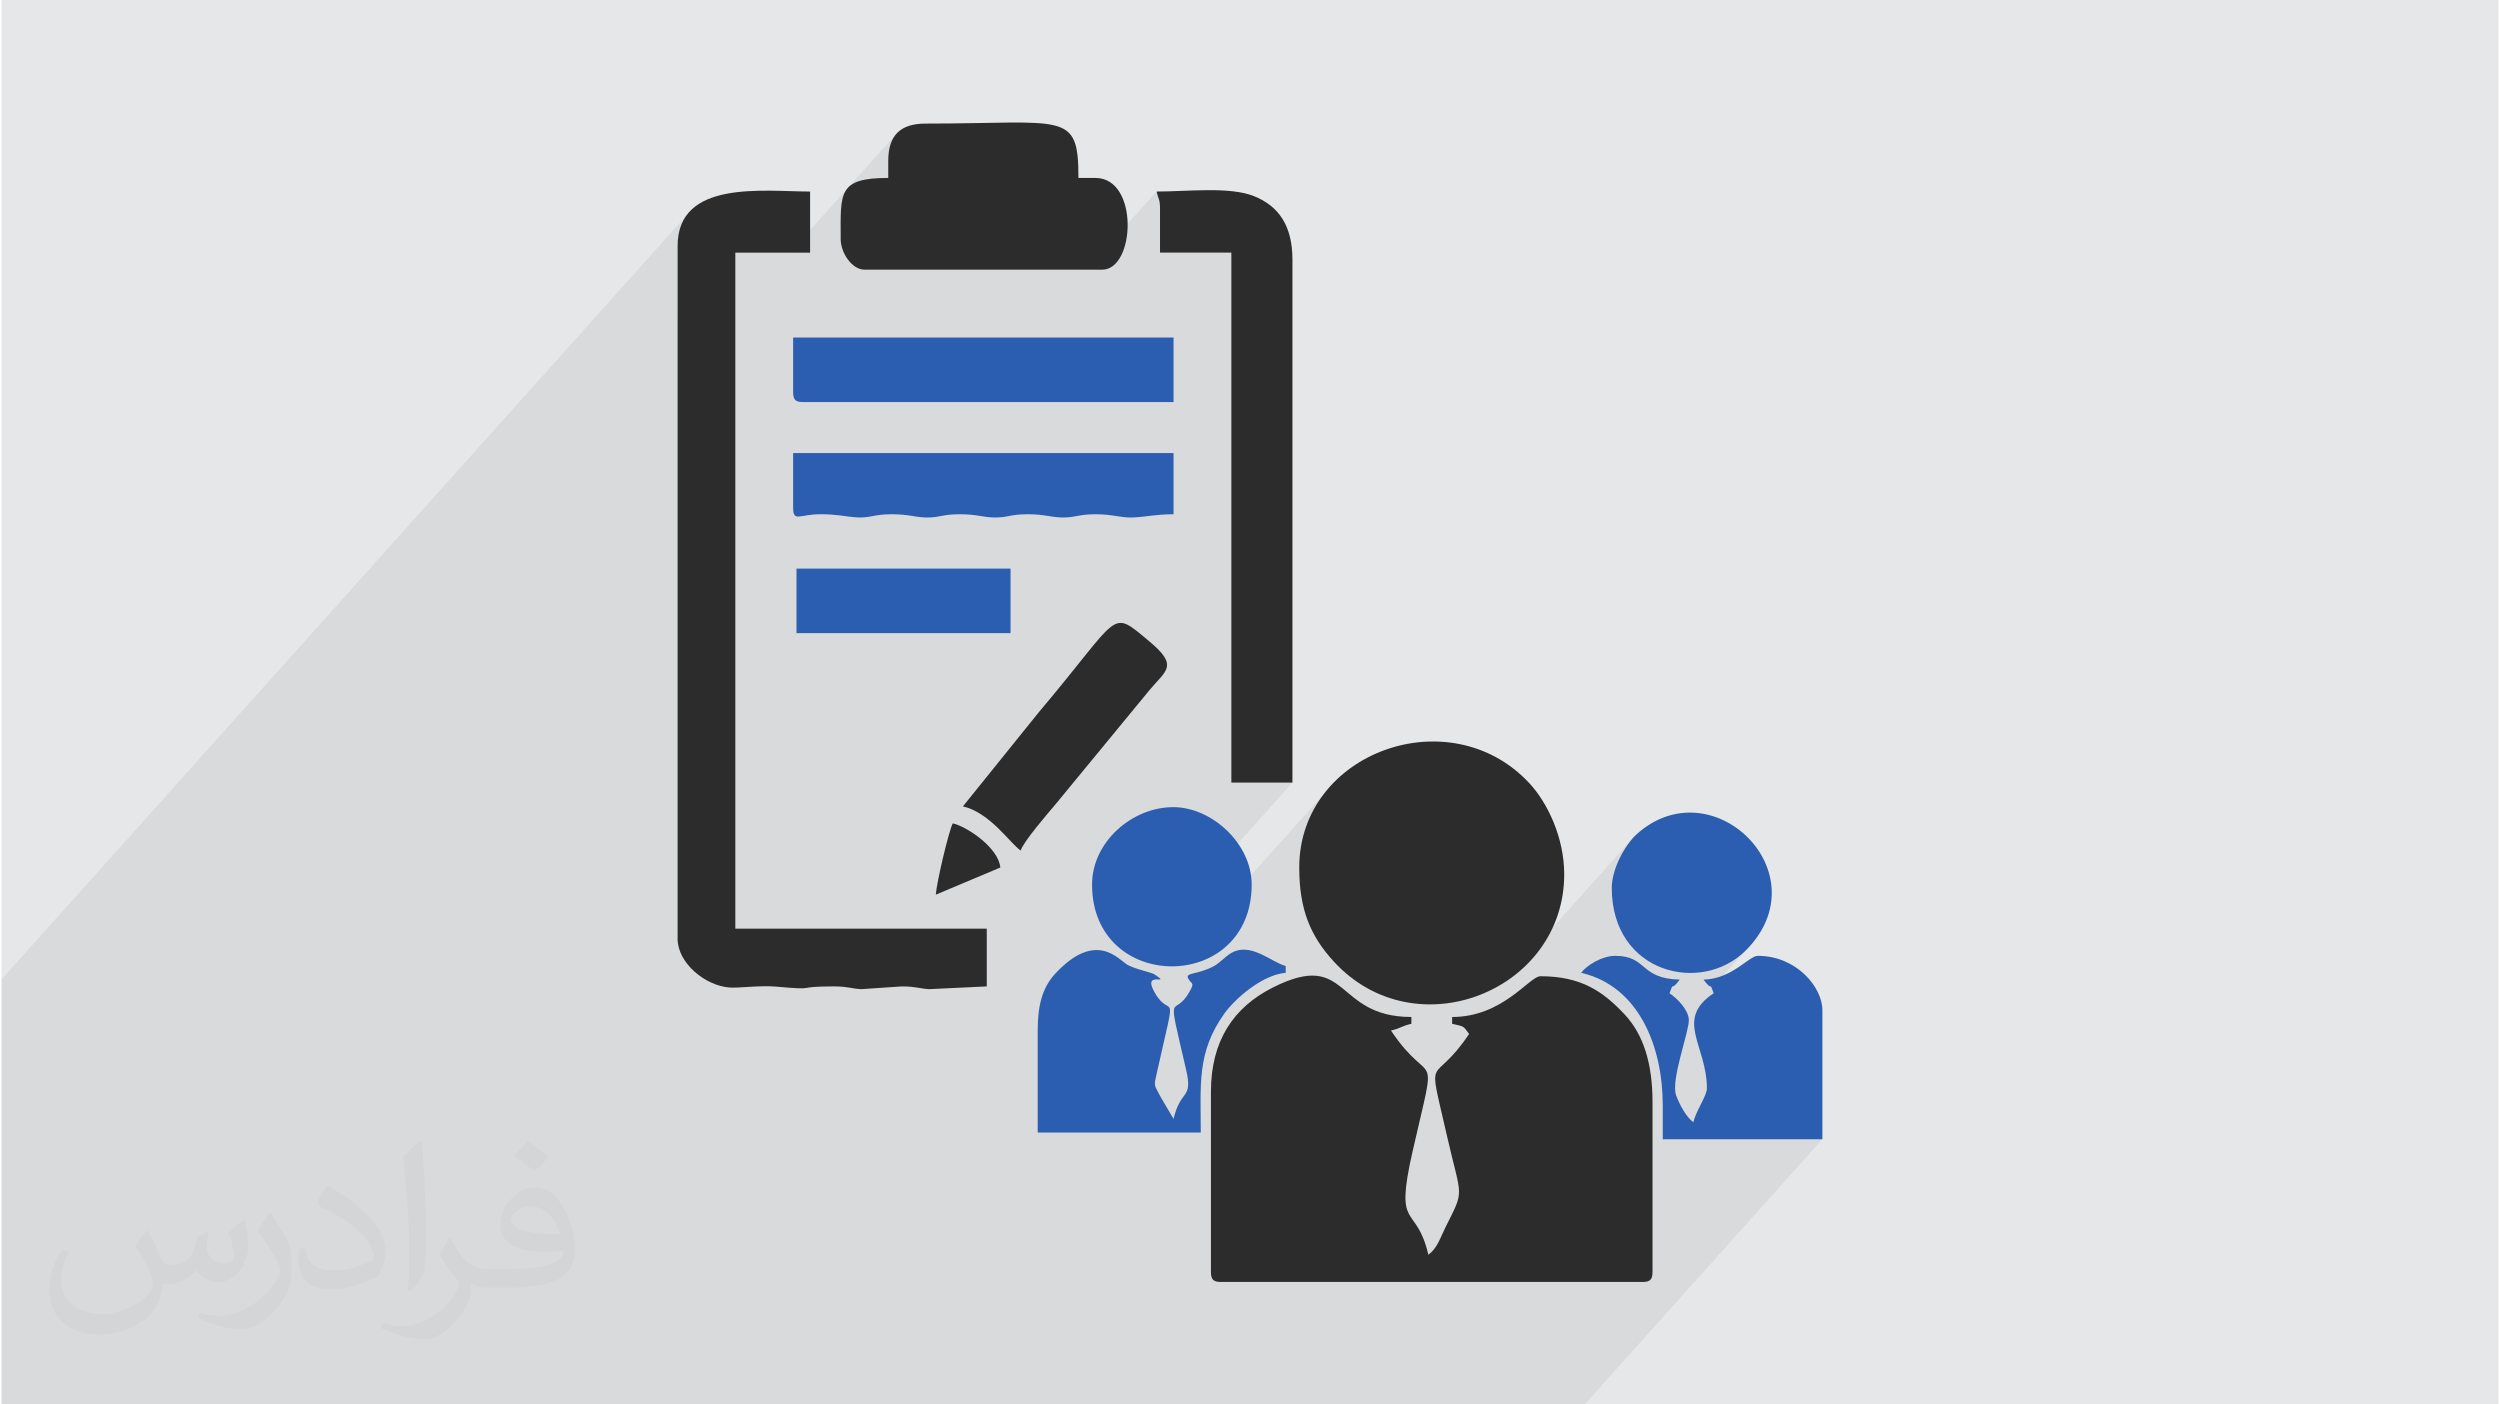
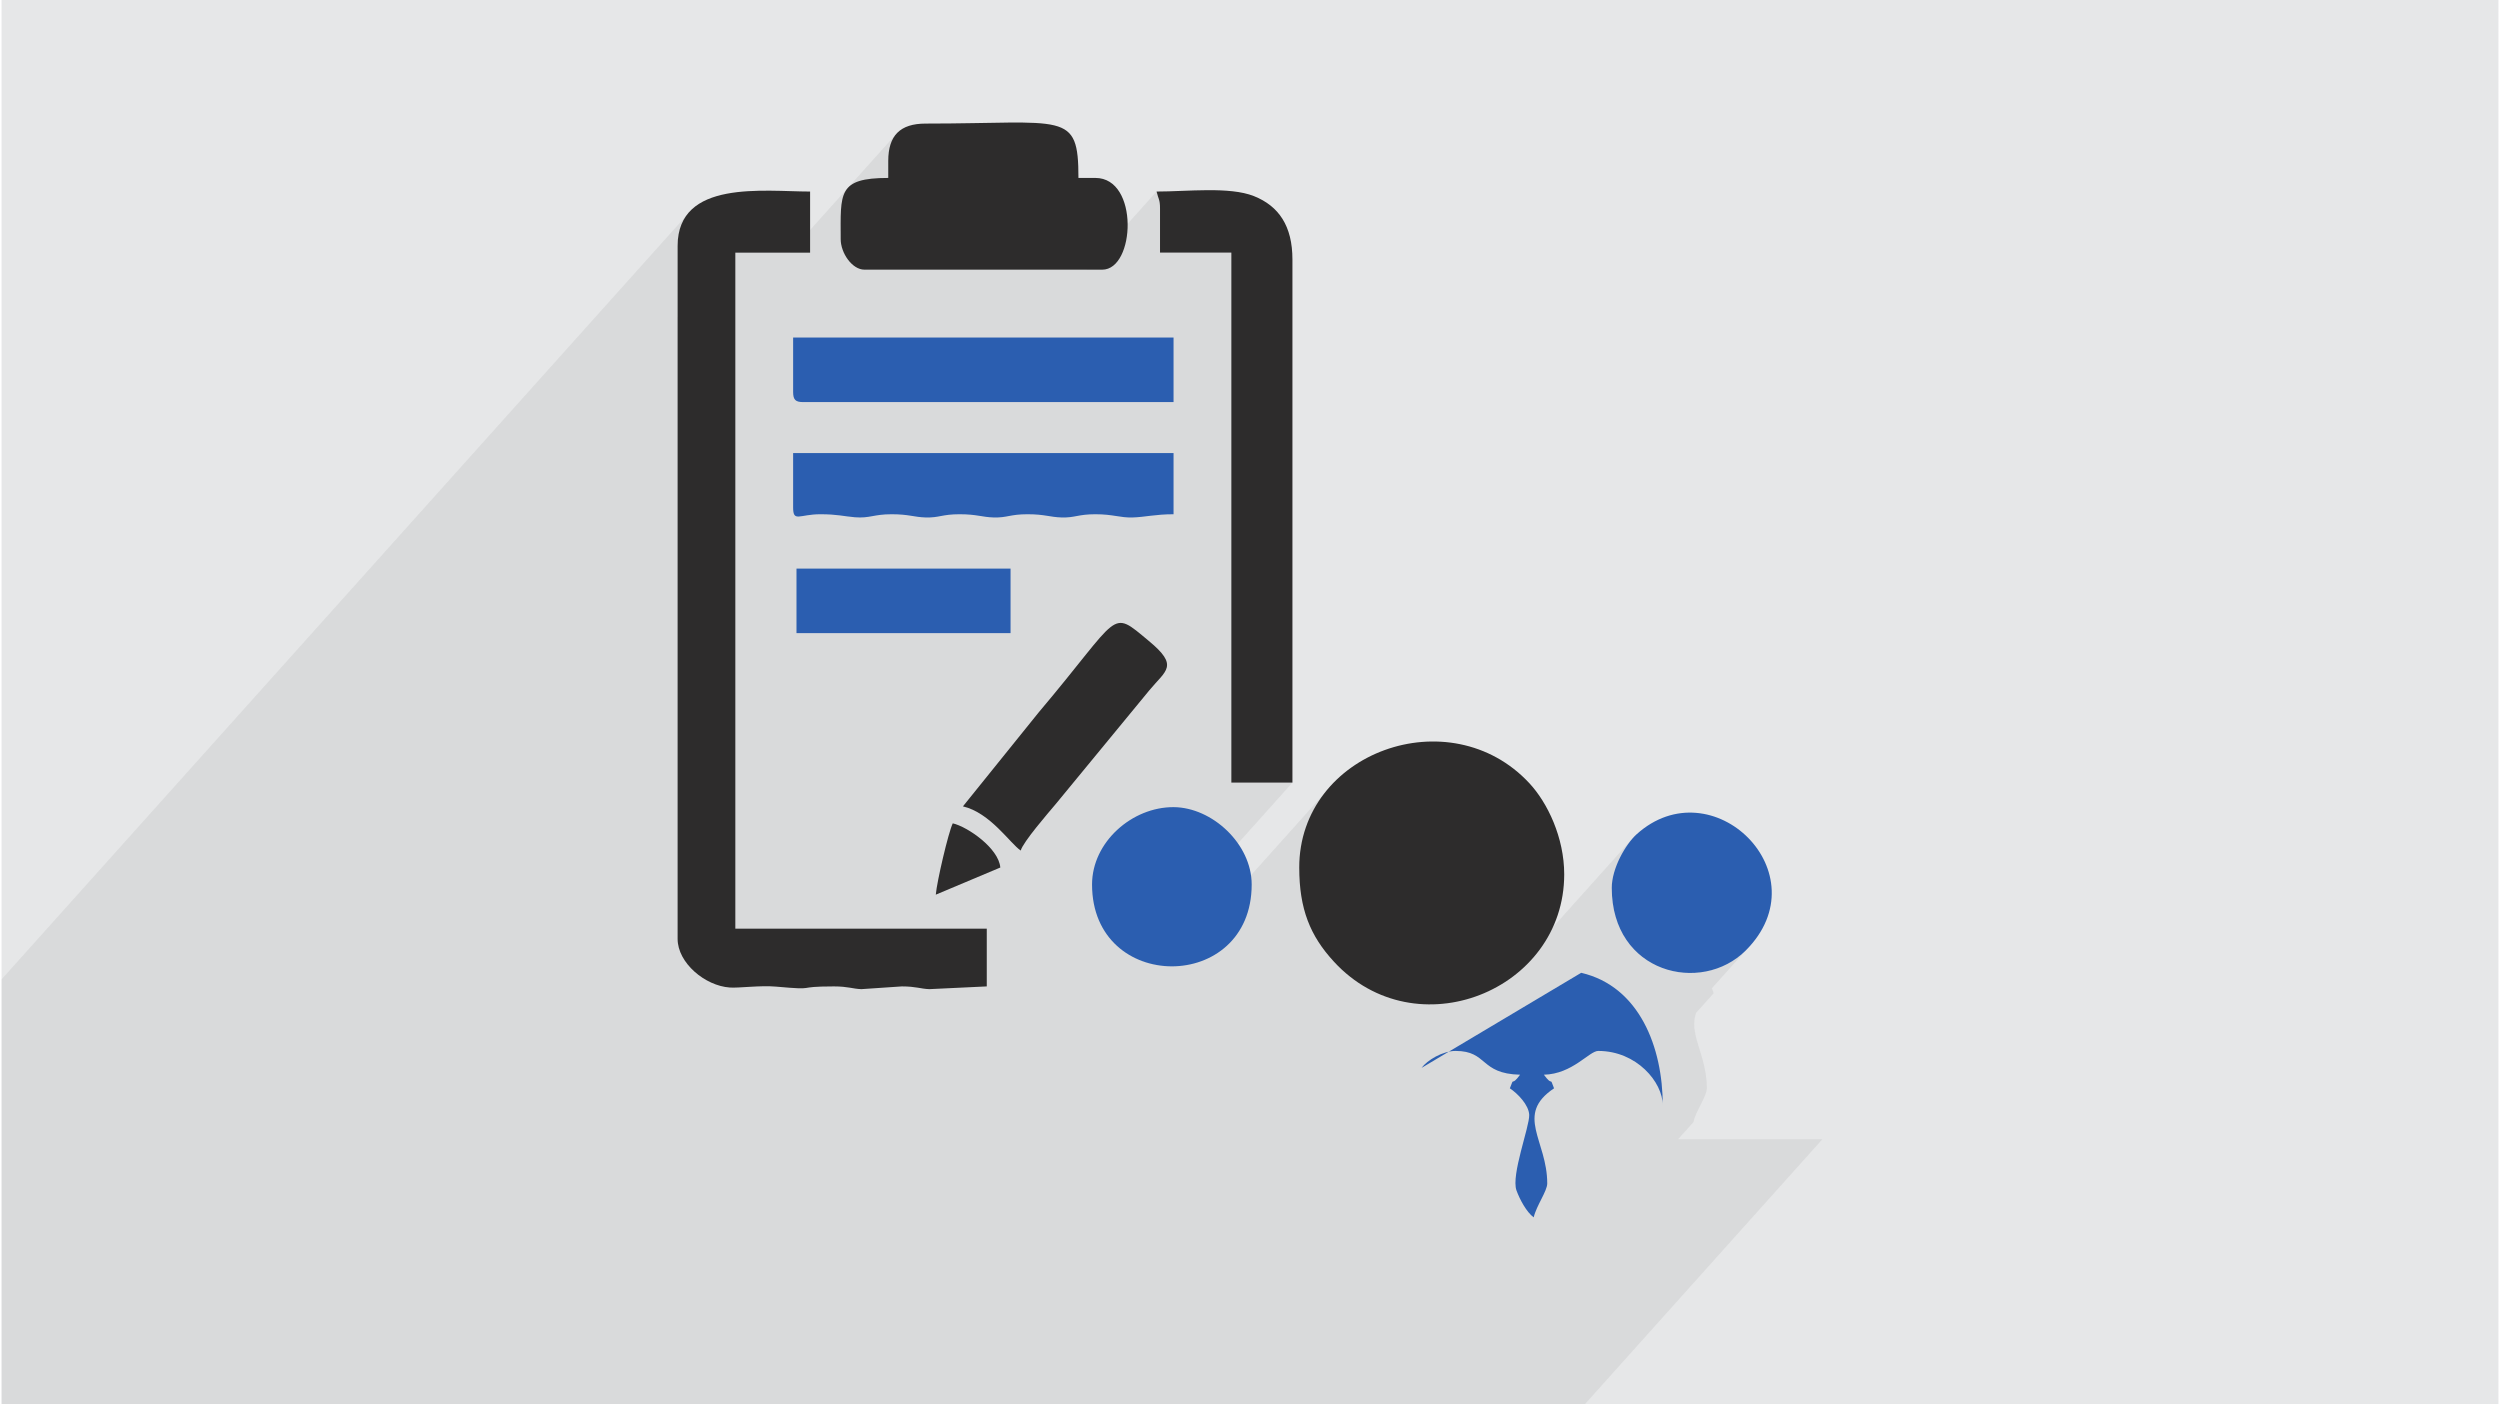
<svg xmlns="http://www.w3.org/2000/svg" xml:space="preserve" width="356px" height="200px" version="1.0" shape-rendering="geometricPrecision" text-rendering="geometricPrecision" image-rendering="optimizeQuality" fill-rule="evenodd" clip-rule="evenodd" viewBox="0 0 35600 20025">
  <g id="Layer_x0020_1">
    <g id="_2461710145360">
      <path fill="#E6E7E8" d="M0 0l35600 0 0 20025 -35600 0 0 -20025z" />
-       <path fill="#373435" fill-opacity="0.031" d="M2082 17547c68,103 112,202 155,312 32,64 49,183 199,183 44,0 107,-14 163,-45 63,-33 111,-83 136,-159l60 -202 146 -72 10 10c-20,76 -25,149 -25,206 0,169 146,233 262,233 68,0 129,-33 129,-95 0,-80 -34,-216 -78,-338 68,-68 136,-136 214,-191l12 6c34,144 53,286 53,381 0,93 -41,196 -75,264 -70,132 -194,237 -344,237 -114,0 -241,-57 -328,-163l-5 0c-82,102 -208,194 -412,194l-63 0c-10,134 -39,229 -83,314 -121,237 -480,404 -818,404 -470,0 -706,-272 -706,-633 0,-223 73,-431 185,-578l92 38c-70,134 -116,261 -116,385 0,338 274,499 592,499 293,0 657,-187 723,-404 -25,-237 -114,-349 -250,-565 41,-72 94,-144 160,-221l12 0 0 0 0 0 0 0zm5421 -1274c99,62 196,136 291,220 -53,75 -119,143 -201,203 -95,-77 -190,-143 -287,-213 66,-74 131,-146 197,-210l0 0 0 0 0 0zm51 926c-160,0 -291,105 -291,183 0,167 320,219 703,217 -48,-196 -216,-400 -412,-400zm-359 895c208,0 390,-6 529,-41 155,-40 286,-118 286,-172 0,-14 0,-31 -5,-45 -87,8 -187,8 -274,8 -281,0 -498,-64 -582,-222 -22,-44 -37,-93 -37,-149 0,-153 66,-303 182,-406 97,-85 204,-138 313,-138 197,0 354,158 464,408 60,136 102,293 102,491 0,132 -37,243 -119,326 -153,148 -435,204 -867,204l-196 0 0 0 -51 0c-107,0 -184,-19 -245,-66l-10 0c3,25 5,49 5,72 0,97 -32,221 -97,320 -192,286 -400,410 -580,410 -182,0 -405,-70 -606,-161l36 -70c65,27 155,45 279,45 325,0 752,-313 805,-618 -12,-25 -33,-58 -65,-93 -95,-113 -155,-208 -211,-307 48,-95 92,-171 133,-240l17 -2c139,283 265,446 546,446l44 0 0 0 204 0 0 0 0 0 0 0zm-1408 299c24,-130 27,-276 27,-413l0 -202c0,-377 -49,-926 -88,-1282 68,-75 163,-161 238,-219l22 6c51,450 63,971 63,1452 0,126 -5,249 -17,340 -7,114 -73,200 -214,332l-31 -14 0 0 0 0 0 0zm-1449 -596c7,177 94,317 398,317 189,0 349,-49 526,-134 32,-14 49,-33 49,-49 0,-111 -85,-258 -228,-392 -139,-126 -323,-237 -495,-311 -59,-25 -78,-52 -78,-77 0,-51 68,-158 124,-235l19 -2c197,103 418,256 580,427 148,157 240,316 240,489 0,128 -38,249 -102,361 -215,109 -446,192 -674,192 -277,0 -466,-130 -466,-436 0,-33 0,-84 12,-150l95 0 0 0 0 0 0 0zm-501 -503l173 278c63,103 121,215 121,392l0 227c0,183 -117,379 -306,573 -148,132 -279,188 -400,188 -180,0 -386,-56 -624,-159l27 -70c75,20 162,37 269,37 342,-2 692,-252 852,-557 19,-35 27,-68 27,-91 0,-35 -20,-74 -34,-109 -88,-165 -185,-315 -292,-454 56,-88 112,-173 173,-257l14 2 0 0 0 0 0 0z" />
      <path fill="#373435" fill-opacity="0.078" d="M2809 20025l438 0 439 0 89 0 121 0 320 0 309 0 262 0 267 0 275 0 371 0 157 0 82 0 122 0 72 0 389 0 281 0 146 0 284 0 0 0 143 0 73 0 42 0 427 0 642 0 142 0 199 0 615 0 67 0 410 0 462 0 535 0 58 0 40 0 208 0 139 0 36 0 135 0 32 0 13 0 10 0 23 0 744 0 177 0 26 0 159 0 269 0 185 0 95 0 281 0 1410 0 204 0 312 0 182 0 87 0 7 0 196 0 105 0 64 0 15 0 21 0 131 0 649 0 1 0 149 0 1171 0 115 0 39 0 23 0 333 0 230 0 50 0 39 0 707 0 412 0 22 0 219 0 1314 0 87 0 657 0 3390 -3782 -2058 0 218 -242 19 -65 27 -66 32 -67 33 -66 31 -63 26 -59 18 -52 7 -46 -5 -112 -14 -107 -20 -102 -25 -97 -27 -93 -27 -89 -25 -85 -20 -82 -14 -79 -4 -77 6 -75 19 -73 3 -6 250 -279 -20 -56 -6 -14 483 -539 -126 107 -138 86 -147 64 -154 41 -158 20 -159 -1 -157 -24 -153 -45 -145 -67 -135 -89 -122 -110 -106 -132 -88 -153 -66 -175 -41 -197 -15 -218 9 -108 24 -110 38 -110 47 -106 55 -100 59 -90 60 -77 -1846 2059 -83 54 -245 115 -259 81 -268 45 -273 6 -274 -33 -268 -75 -260 -119 -247 -165 -229 -213 -62 -69 -58 -71 -53 -71 -49 -72 -45 -74 -40 -75 -37 -78 -32 -80 -29 -82 -24 -85 -21 -89 -16 -91 -13 -96 -9 -99 -6 -104 -2 -108 25 -298 70 -276 111 -252 148 -227 180 -200 -2384 2659 -178 -16 -206 -54 -102 -49 2239 -2498 -871 0 0 -7556 -1017 0 0 -629 -2 -44 -2 -34 -5 -28 -6 -24 -7 -23 -9 -24 -8 -29 -10 -36 -999 1114 -3166 0 -65 -11 -62 -29 -58 -46 -51 -58 -42 -67 -33 -73 -21 -76 -7 -76 0 -116 678 -756 0 -242 8 -127 24 -110 41 -91 57 -75 -1533 1710 -777 0 -823 919 0 -1015 14 -165 40 -141 64 -118 -9757 10882 0 292 0 1015 0 866 0 8 0 249 0 66 0 176 0 116 0 648 0 166 0 609 0 308 0 564 0 775 0 203 292 0 356 0 176 0 138 0 224 0 41 0 70 0 12 0 164 0 319 0 46 0 440 0 528 0 3 0z" />
      <g>
-         <path fill="#2D2C2C" d="M17243 15565l0 2567c0,112 34,146 145,146l6006 0c112,0 145,-34 145,-146l0 -2421c0,-543 -127,-959 -398,-1248 -308,-328 -619,-544 -1200,-544 -158,0 -533,581 -1259,581l0 97c176,41 155,26 242,145 -532,794 -604,188 -320,1434 215,942 261,763 -19,1327 -74,149 -115,294 -242,387 -175,-751 -491,-310 -223,-1482 362,-1589 279,-834 -310,-1715 150,-35 140,-61 291,-96l0 -97c-1111,0 -877,-971 -1972,-422 -566,284 -886,764 -886,1487z" />
        <path fill="#2D2C2C" d="M9639 3506l0 9880c0,343 391,670 745,694 131,9 433,-33 658,-13 626,56 238,-3 825,-3 205,0 269,35 392,39l577 -39c204,0 269,35 392,39l819 -39 0 -823 -3585 0 0 -9639 1066 0 0 -871c-656,0 -1889,-174 -1889,775z" />
        <path fill="#2D2C2C" d="M18502 12369c0,590 154,974 496,1344 1165,1264 3282,414 3282,-1247 0,-525 -238,-1020 -495,-1297 -1131,-1220 -3283,-445 -3283,1200z" />
        <path fill="#2D2C2C" d="M16517 2973l0 629 1017 0 0 7556 871 0 0 -7459c0,-475 -193,-761 -549,-903 -351,-139 -948,-65 -1388,-65 25,108 49,111 49,242z" />
        <path fill="#2D2C2C" d="M12642 2295l0 242c-724,0 -678,215 -678,872 0,199 163,436 339,436l3390 0c471,0 528,-1308 -97,-1308l-242 0c0,-964 -190,-775 -2179,-775 -363,0 -533,170 -533,533z" />
-         <path fill="#2B5EB0" d="M14773 14693l0 1454 2325 0c0,-688 -58,-1144 337,-1697 155,-216 543,-552 874,-580l0 -97c-197,-52 -471,-318 -736,-206 -103,44 -189,152 -283,205 -231,128 -418,90 -372,178 47,88 99,50 20,189 -231,413 -338,-131 -50,1109 102,436 -76,270 -178,705l-181 -307c-101,-198 -103,-143 -55,-359 297,-1325 204,-704 -40,-1148 -173,-313 263,-72 9,-244 -48,-33 -276,-74 -392,-140 -122,-70 -443,-500 -1026,125 -183,198 -252,447 -252,813z" />
-         <path fill="#2B5EB0" d="M22522 13870c831,194 1163,1063 1163,1889l0 484 2276 0 0 -1840c0,-328 -371,-775 -920,-775 -128,0 -367,330 -775,339 138,188 76,3 145,194 -564,378 -97,741 -97,1356 0,110 -154,315 -193,484 -102,-74 -199,-256 -246,-385 -78,-220 187,-907 182,-1075 -5,-143 -164,-305 -276,-380 70,-191 8,-6 146,-194 -577,-13 -458,-339 -920,-339 -186,0 -405,133 -485,242z" />
+         <path fill="#2B5EB0" d="M22522 13870c831,194 1163,1063 1163,1889c0,-328 -371,-775 -920,-775 -128,0 -367,330 -775,339 138,188 76,3 145,194 -564,378 -97,741 -97,1356 0,110 -154,315 -193,484 -102,-74 -199,-256 -246,-385 -78,-220 187,-907 182,-1075 -5,-143 -164,-305 -276,-380 70,-191 8,-6 146,-194 -577,-13 -458,-339 -920,-339 -186,0 -405,133 -485,242z" />
        <path fill="#2B5EB0" d="M11286 5588c0,112 33,145 145,145l5279 0 0 -920 -5424 0 0 775z" />
        <path fill="#2B5EB0" d="M11286 7235c0,216 89,97 387,97 243,0 331,29 493,43 215,17 265,-43 524,-43 247,0 317,41 487,46 193,5 231,-46 482,-46 247,0 317,41 487,46 193,5 231,-46 482,-46 246,0 317,41 487,46 192,5 231,-46 481,-46 255,0 348,51 530,46 177,-5 322,-46 584,-46l0 -872 -5424 0 0 775z" />
        <path fill="#2B5EB0" d="M22958 12659c0,1220 1278,1525 1910,893 1096,-1096 -480,-2631 -1558,-1655 -154,140 -352,481 -352,762z" />
        <path fill="#2B5EB0" d="M15548 12611c0,1556 2276,1556 2276,0 0,-579 -564,-1100 -1113,-1103 -591,-3 -1163,497 -1163,1103z" />
        <path fill="#2D2C2C" d="M13707 11497c390,91 673,529 824,630 32,-120 389,-533 499,-663l1334 -1621c238,-288 428,-345 -7,-705 -561,-466 -378,-391 -1569,1018l-1081 1341z" />
        <path fill="#2B5EB0" d="M11334 9027l3052 0 0 -920 -3052 0 0 920z" />
        <path fill="#2D2C2C" d="M13320 12756l920 -387c-23,-276 -467,-581 -678,-630 -63,131 -226,829 -242,1017z" />
      </g>
    </g>
  </g>
</svg>